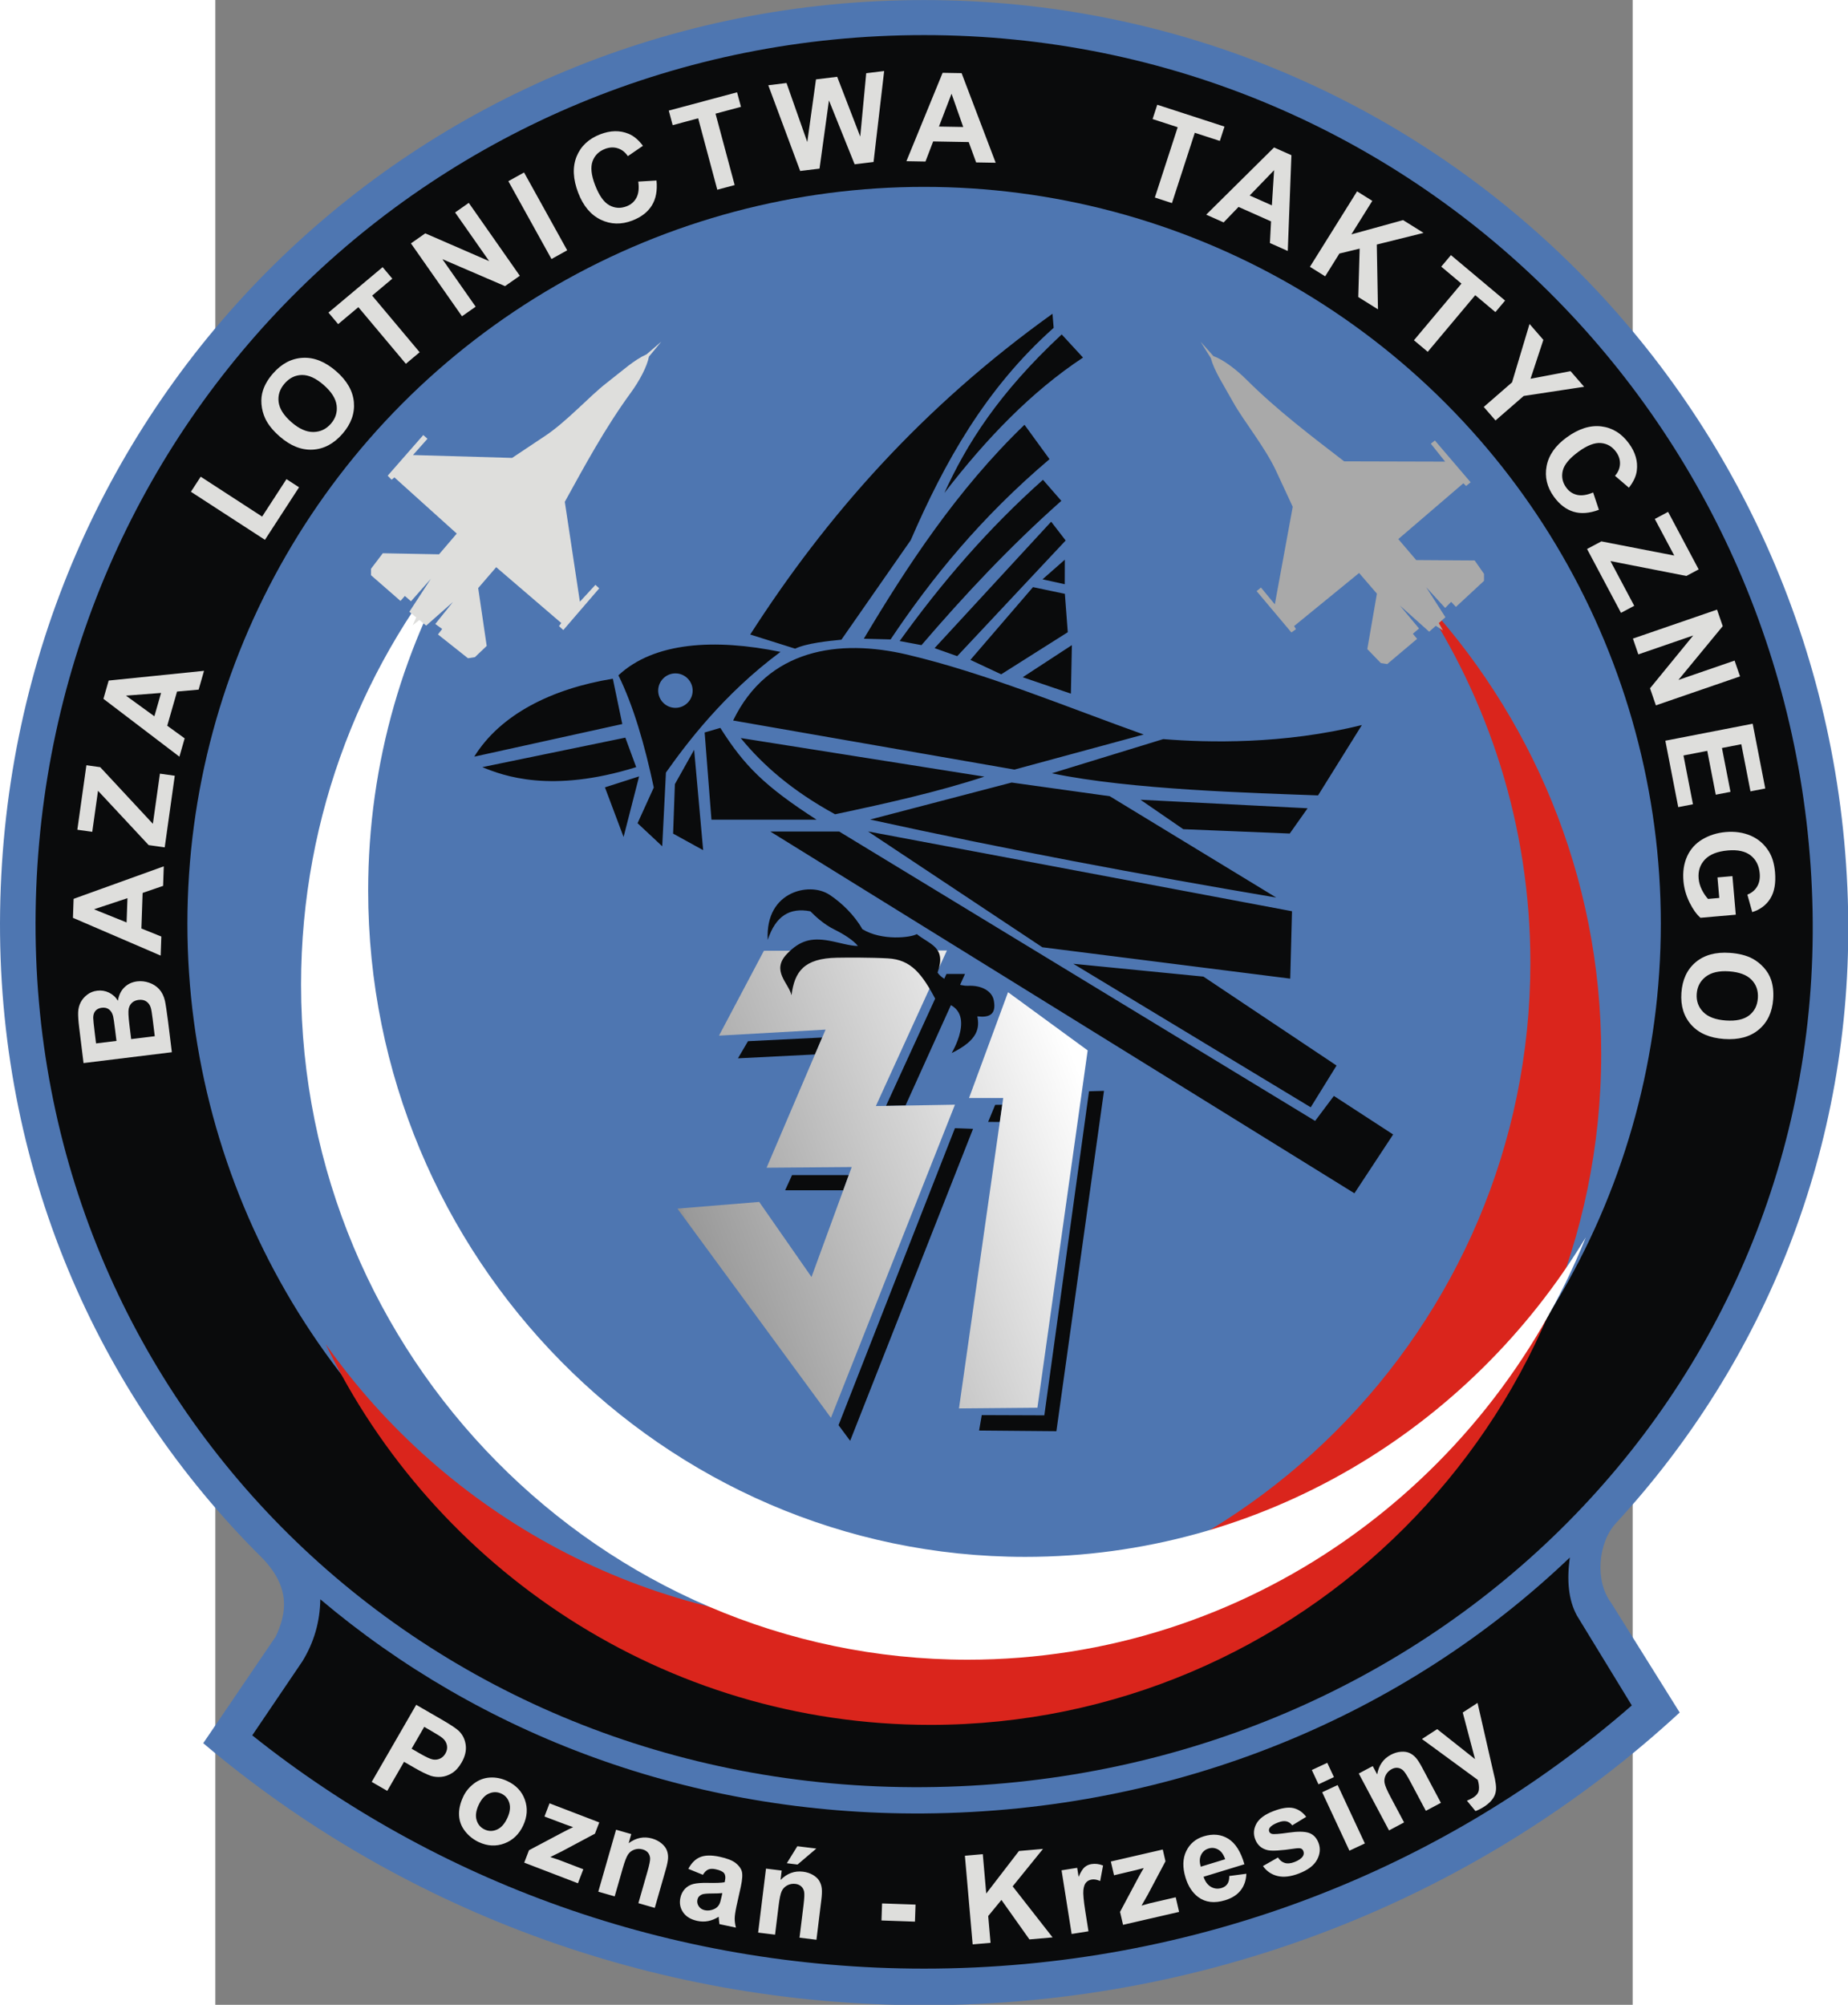
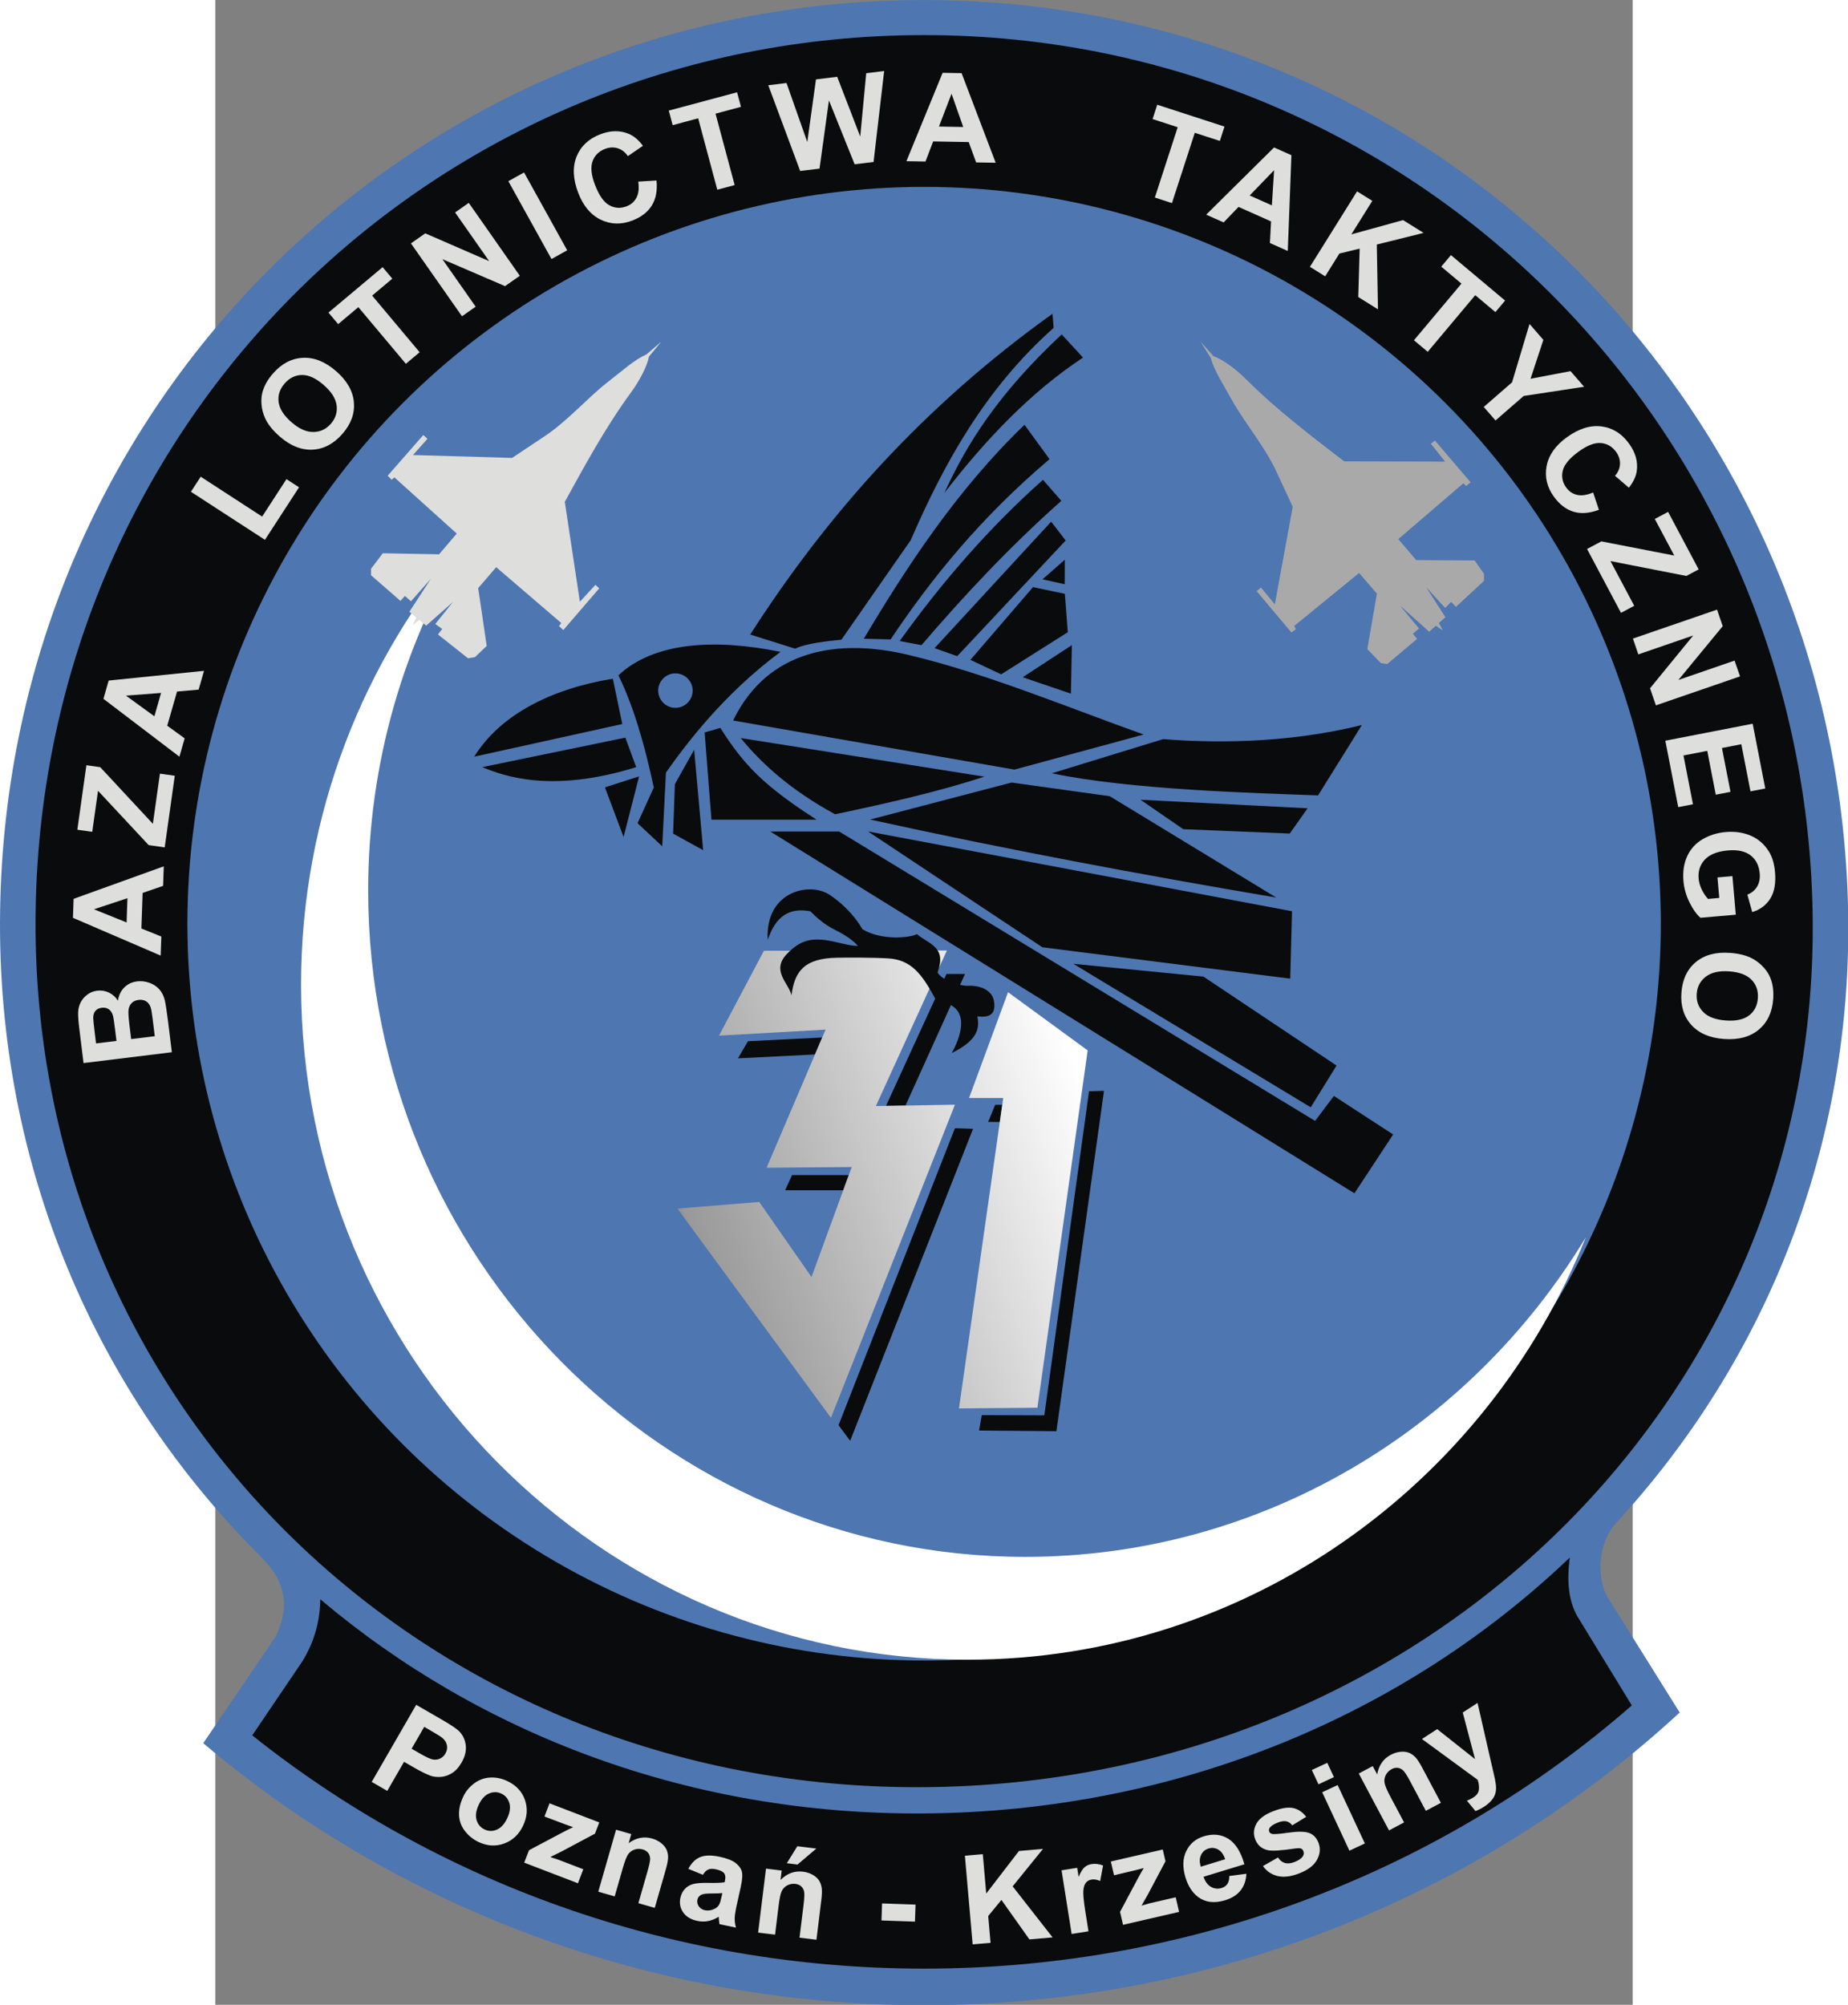
<svg xmlns="http://www.w3.org/2000/svg" xmlns:ns1="http://sodipodi.sourceforge.net/DTD/sodipodi-0.dtd" xmlns:ns2="http://www.inkscape.org/namespaces/inkscape" xml:space="preserve" width="744" height="807.02" style="shape-rendering:geometricPrecision; text-rendering:geometricPrecision; image-rendering:optimizeQuality; fill-rule:evenodd; clip-rule:evenodd" viewBox="0 0 210 297" id="svg2" ns1:version="0.32" ns2:version="0.45.1" ns1:docname="31 blt.svg" ns2:output_extension="org.inkscape.output.svg.inkscape" ns1:docbase="C:\Users\Mistrz\Desktop\Nowy folder (4)" version="1.0">
  <rect x="0" y="0" width="210" height="297" fill="#808080" stroke="none" />
  <ns1:namedview ns2:window-height="480" ns2:window-width="640" ns2:pageshadow="2" ns2:pageopacity="0.0" guidetolerance="10.0" gridtolerance="10.0" objecttolerance="10.0" borderopacity="1.0" bordercolor="#666666" pagecolor="#ffffff" id="base" />
  <defs id="defs4">
    <style type="text/css" id="style6">
   
    .fil1 {fill:#0A0B0C}
    .fil4 {fill:white}
    .fil0 {fill:#4E76B1}
    .fil6 {fill:darkgray}
    .fil3 {fill:#DA251C}
    .fil5 {fill:#DEDEDC}
    .fil2 {fill:url(#id0)}
   
  </style>
    <linearGradient id="id0" gradientUnits="userSpaceOnUse" x1="73.359" y1="179.18" x2="124.144" y2="160.434">
      <stop offset="0" style="stop-color:#333333" id="stop9" />
      <stop offset="0.122" style="stop-color:#999999" id="stop11" />
      <stop offset="1" style="stop-color:white" id="stop13" />
    </linearGradient>
  </defs>
  <g id="Warstwa_x0020_1" transform="matrix(1.304,0,0,1.304,-31.896,-45.113)">
    <g id="_68815968">
      <path id="_68838744" class="fil0" d="M 104.994,34.602 C 162.82,34.602 208.887,80.824 209.983,138.106 C 210.497,164.978 200.5,189.316 183.607,207.632 C 181.546,209.866 181.199,214.208 183.039,216.662 L 190.845,229.148 C 168.55,249.72 138.268,262.398 104.994,262.398 C 73.643,262.398 44.948,251.143 23.087,232.634 L 31.331,220.502 C 32.532,217.926 33.055,215.033 29.869,211.681 C 10.964,192.984 -0.416,167.015 0.006,138.106 C 0.849,80.254 47.168,34.602 104.995,34.602 L 104.994,34.602 z " style="fill:#4e76b1" />
      <path id="_68838672" class="fil1" d="M 104.994,38.583 C 160.596,38.583 204.891,83.027 205.945,138.106 C 206.999,193.185 162.143,237.202 104.994,237.63 C 47.846,238.057 3.232,193.733 4.043,138.106 C 4.854,82.479 49.392,38.583 104.994,38.583 L 104.994,38.583 z " style="fill:#0a0b0c" />
      <ellipse id="_68838600" class="fil0" cx="104.994" cy="139.533" rx="83.707" ry="83.707" ns1:cx="104.994" ns1:cy="139.533" ns1:rx="83.706902" ns1:ry="83.706902" style="fill:#4e76b1" />
      <path id="_68838528" class="fil1" d="M 89.99,168.094 L 89.203,169.821 L 95.803,169.82 L 96.434,168.094 L 89.99,168.094 L 89.99,168.094 z M 123.732,158.573 L 118.654,195.387 L 111.545,195.361 L 111.24,197.113 L 120.025,197.189 L 125.433,158.523 L 123.732,158.573 L 123.732,158.573 z M 113.067,160.115 L 112.268,162.055 L 113.594,162.058 L 113.873,160.105 L 113.067,160.115 L 113.067,160.115 z M 108.498,162.762 L 110.555,162.839 L 96.591,198.281 L 95.271,196.504 L 108.498,162.762 z M 107.534,145.244 L 109.641,145.244 L 102.879,160.192 L 100.665,160.229 L 107.534,145.244 L 107.534,145.244 z M 84.984,152.882 L 93.415,152.464 L 92.593,154.388 L 83.842,154.829 L 84.984,152.882 z " style="fill:#0a0b0c" />
      <path id="_68838456" class="fil2" d="M 86.791,142.61 L 81.688,152.252 L 93.798,151.567 L 87.096,167.257 L 96.769,167.181 L 92.199,179.672 L 86.258,171.142 L 76.966,171.903 L 94.408,195.667 L 108.498,160.097 L 99.511,160.25 L 107.584,142.579 L 86.791,142.61 L 86.791,142.61 z M 114.531,147.317 L 110.098,159.336 L 113.982,159.336 L 108.955,194.601 L 117.867,194.524 L 123.579,153.928 L 114.531,147.317 L 114.531,147.317 z " style="fill:url(#id0)" />
      <path id="_68838384" class="fil1" d="M 53.879,120.558 C 56.83,115.79 62.624,112.847 69.625,111.701 L 70.7,116.851 L 53.879,120.558 L 53.879,120.558 z M 54.795,121.748 L 71.047,118.397 L 72.28,121.748 C 62.612,124.759 57.194,122.737 54.795,121.748 z M 68.729,124.046 L 70.847,129.68 L 72.611,122.799 L 68.729,124.046 z M 72.435,128.117 L 74.279,124.063 C 73.237,119.16 71.959,114.776 70.26,111.318 C 74.312,107.529 81.218,107.124 88.676,108.655 C 82.214,113.437 77.937,119.141 75.659,122.366 L 75.238,130.738 L 72.435,128.117 L 72.435,128.117 z M 76.676,123.681 L 76.475,129.3 L 79.889,131.18 L 78.864,119.777 L 76.676,123.681 L 76.676,123.681 z M 80.058,117.81 L 80.831,127.717 L 92.775,127.717 C 86.877,123.919 84.543,121.572 81.841,117.29 L 80.058,117.81 z M 84.156,118.442 C 86.676,121.53 90.032,124.458 94.879,127.103 C 100.824,125.844 106.671,124.53 111.838,122.827 L 84.156,118.442 z M 83.294,116.45 L 115.259,122.026 L 129.943,118.042 C 121.143,114.902 112.036,111.08 103.081,108.967 C 95.309,107.133 87.23,108.314 83.294,116.45 L 83.294,116.45 z M 129.579,125.453 L 134.44,128.797 L 146.539,129.291 L 148.567,126.421 L 129.579,125.453 L 129.579,125.453 z M 119.509,122.446 C 128.469,124.325 142.528,124.686 149.755,124.959 L 154.736,116.963 C 145.806,119.185 137.19,118.966 132.165,118.563 L 119.509,122.446 z M 98.857,127.701 L 114.94,123.497 L 126.088,125.051 L 145.004,136.564 C 129.621,133.961 114.239,131.079 98.857,127.701 z M 98.62,129.053 L 118.43,142.212 L 146.594,145.775 L 146.795,138.118 L 98.62,129.053 L 98.62,129.053 z M 121.946,144.088 L 136.735,145.545 L 151.857,155.649 L 148.922,160.391 L 121.946,144.088 L 121.946,144.088 z M 151.552,159.1 L 158.287,163.48 L 153.887,170.162 L 87.514,129.06 L 95.347,129.064 L 149.421,161.941 L 151.552,159.1 L 151.552,159.1 z M 104.161,140.715 C 103.525,141.108 100.212,141.518 97.975,140.153 C 97.065,138.528 95.575,137.127 94.279,136.268 C 92.983,135.409 91.214,135.486 89.904,136.109 C 88.294,136.875 87.074,138.542 87.226,141.374 C 88.127,138.643 89.733,137.67 92.073,138.128 C 92.62,138.672 93.551,139.589 94.883,140.24 C 95.786,140.682 96.96,141.408 97.474,142.065 C 96.532,142.065 95.278,141.651 94.156,141.456 C 92.123,141.103 90.868,141.464 89.431,142.942 C 87.559,144.867 89.608,146.265 89.926,147.662 C 90.275,144.965 91.345,143.47 95.089,143.399 C 96.233,143.377 98.966,143.364 100.886,143.474 C 103.529,143.625 104.761,145.213 106.414,148.347 C 111.277,148.802 108.352,153.827 108.127,154.228 C 111.208,152.733 111.283,151.314 111.043,150.06 C 112.304,150.207 113.246,149.939 112.907,148.222 C 112.714,147.24 111.595,146.494 109.918,146.59 C 109.33,146.623 107.139,146.098 106.525,145.084 C 107.562,142.18 105.672,141.932 104.161,140.715 L 104.161,140.715 z M 85.237,106.682 L 90.34,108.289 C 91.631,107.668 94.122,107.417 95.596,107.269 L 103.472,95.965 C 107.3,87.131 111.982,78.723 119.714,71.84 L 119.581,70.241 C 104.668,80.922 93.814,93.32 85.237,106.682 L 85.237,106.682 z M 107.298,90.6 C 109.826,85.046 113.433,79.296 120.627,72.589 L 123.049,75.218 C 117.204,79.079 112.072,84.401 107.298,90.6 z M 98.146,107.159 C 103.01,98.991 108.743,90.22 116.401,82.853 L 119.244,86.759 C 111.514,93.313 105.895,100.197 101.186,107.238 L 98.146,107.159 L 98.146,107.159 z M 102.216,107.421 L 104.696,107.887 C 109.566,102.21 114.74,96.685 120.584,91.495 L 118.5,89.104 C 112.232,94.685 106.926,100.866 102.216,107.421 L 102.216,107.421 z M 106.183,108.228 L 108.757,109.139 L 121.078,95.999 L 119.43,93.863 L 106.183,108.228 z M 110.253,109.563 L 117.367,101.297 L 120.987,102.059 L 121.318,106.419 L 113.754,111.202 L 110.253,109.563 L 110.253,109.563 z M 116.197,111.534 L 121.785,107.887 L 121.672,113.398 L 116.197,111.534 z M 118.449,100.41 L 120.983,98.18 L 120.974,100.968 L 118.449,100.41 z " style="fill:#0a0b0c" />
      <path id="_68838312" class="fil0" d="M 76.738,111.096 C 77.816,111.096 78.696,111.976 78.696,113.054 C 78.696,114.133 77.816,115.013 76.738,115.013 C 75.659,115.013 74.78,114.133 74.78,113.054 C 74.78,111.976 75.659,111.096 76.738,111.096 z " style="fill:#4e76b1" />
-       <path id="_68816400" class="fil3" d="M 161.067,102.021 C 173.988,115.689 181.929,134.108 181.929,154.325 C 181.929,196.31 147.687,230.552 105.702,230.552 C 75.517,230.552 49.334,212.852 37.001,187.301 C 50.661,206.629 73.174,219.291 98.551,219.291 C 140.041,219.291 173.88,185.453 173.88,143.963 C 173.88,128.458 169.152,114.022 161.067,102.021 L 161.067,102.021 z " style="fill:#da251c" />
      <path id="_68816328" class="fil4" d="M 180.172,175.171 C 168.906,203.255 141.652,223.148 109.951,223.148 C 68.23,223.148 34.202,188.696 34.202,146.454 C 34.202,127.134 41.324,109.446 53.041,95.936 C 45.938,107.518 41.826,121.167 41.826,135.761 C 41.826,177.458 75.361,211.467 116.479,211.467 C 143.377,211.467 167.029,196.911 180.172,175.171 z " style="fill:#ffffff" />
      <path id="_68816256" class="fil5" d="M 46.919,86.291 L 58.181,86.617 L 61.924,84.125 C 64.406,82.472 66.978,79.603 68.918,78.102 C 70.819,76.631 72.026,75.493 73.463,74.847 L 75.132,73.412 L 73.729,75.109 C 73.515,76.25 72.641,77.879 71.664,79.216 C 68.747,83.209 66.427,87.512 64.169,91.607 L 65.882,102.954 L 67.647,101.04 L 68.08,101.435 L 64.001,106.173 L 63.509,105.725 L 63.767,105.375 L 56.374,99.031 L 54.328,101.405 L 55.294,107.977 L 53.955,109.255 L 53.164,109.376 L 49.756,106.673 L 50.238,106.053 L 49.452,105.482 L 51.46,102.987 L 48.417,105.671 L 47.642,105.033 L 46.891,105.625 L 47.285,104.739 L 46.507,104.099 L 48.949,100.351 L 46.693,102.905 L 45.996,102.301 L 45.496,102.865 L 42.149,99.944 L 42.149,99.214 L 43.488,97.449 L 49.878,97.571 L 51.892,95.214 L 44.808,88.831 L 44.492,89.097 L 44.044,88.638 L 48.087,84.02 L 48.565,84.442 L 46.919,86.291 L 46.919,86.291 z " style="fill:#dededc" />
      <path id="_68816184" class="fil6" d="M 144.843,103.25 L 146.878,92.168 L 144.983,88.09 C 143.727,85.386 141.282,82.407 140.093,80.262 C 138.928,78.159 137.987,76.793 137.567,75.275 L 136.402,73.408 L 137.867,75.051 C 138.962,75.437 140.439,76.548 141.612,77.717 C 145.114,81.207 149.015,84.154 152.72,87.009 L 164.195,87.04 L 162.571,85.004 L 163.028,84.636 L 167.091,89.388 L 166.573,89.807 L 166.267,89.498 L 158.873,95.841 L 160.907,98.224 L 167.55,98.268 L 168.61,99.786 L 168.61,100.586 L 165.42,103.543 L 164.88,102.972 L 164.196,103.663 L 162.036,101.299 L 164.226,104.715 L 163.477,105.384 L 163.949,106.216 L 163.132,105.692 L 162.382,106.363 L 159.049,103.381 L 161.23,105.999 L 160.527,106.595 L 161.009,107.175 L 157.613,110.039 L 156.891,109.928 L 155.351,108.337 L 156.442,102.04 L 154.419,99.691 L 147.033,105.722 L 147.248,106.075 L 146.726,106.448 L 142.776,101.751 L 143.267,101.342 L 144.843,103.25 z " style="fill:#a9a9a9" />
      <path id="_68816112" class="fil1" d="M 178.361,211.539 C 159.669,229.391 133.853,240.399 104.994,240.615 C 78.472,240.813 54.57,231.653 36.389,216.287 C 36.354,218.823 35.677,221.167 34.361,223.319 L 28.656,231.743 C 49.389,248.279 76.015,258.244 104.994,258.244 C 135.907,258.244 164.144,246.904 185.404,228.344 L 179.158,218.12 C 178.192,216.332 178.008,214.09 178.361,211.539 L 178.361,211.539 z " style="fill:#0a0b0c" />
      <path id="_68816040" class="fil5" d="M 9.486,155.368 L 8.993,151.357 C 8.896,150.562 8.855,149.965 8.875,149.566 C 8.893,149.168 8.988,148.803 9.16,148.469 C 9.333,148.135 9.579,147.846 9.905,147.597 C 10.228,147.349 10.607,147.198 11.04,147.145 C 11.509,147.087 11.957,147.16 12.381,147.364 C 12.804,147.571 13.141,147.878 13.39,148.286 C 13.493,147.655 13.739,147.145 14.126,146.766 C 14.515,146.384 15,146.158 15.579,146.087 C 16.035,146.031 16.492,146.082 16.95,146.241 C 17.406,146.401 17.787,146.648 18.09,146.983 C 18.392,147.319 18.606,147.753 18.733,148.285 C 18.809,148.617 18.933,149.429 19.101,150.72 L 19.52,154.136 L 9.486,155.368 L 9.486,155.368 z M 10.907,153.135 L 13.227,152.85 L 13.064,151.523 C 12.967,150.733 12.895,150.244 12.848,150.055 C 12.766,149.715 12.614,149.456 12.391,149.282 C 12.168,149.107 11.894,149.042 11.569,149.081 C 11.258,149.119 11.016,149.235 10.843,149.429 C 10.671,149.626 10.585,149.895 10.587,150.236 C 10.588,150.44 10.647,151.018 10.764,151.971 L 10.907,153.135 L 10.907,153.135 z M 14.898,152.645 L 17.58,152.316 L 17.35,150.442 C 17.26,149.711 17.184,149.25 17.118,149.059 C 17.028,148.764 16.862,148.536 16.628,148.373 C 16.392,148.209 16.096,148.149 15.741,148.192 C 15.439,148.229 15.194,148.335 15.001,148.506 C 14.809,148.679 14.681,148.908 14.619,149.196 C 14.557,149.483 14.584,150.089 14.697,151.01 L 14.898,152.645 L 14.898,152.645 z M 18.603,133.018 L 18.526,135.238 L 16.199,136.04 L 16.058,140.079 L 18.325,140.993 L 18.249,143.157 L 8.283,138.868 L 8.358,136.711 L 18.603,133.018 z M 14.475,136.635 L 10.677,137.897 L 14.379,139.392 L 14.475,136.635 L 14.475,136.635 z M 18.709,130.862 L 16.886,130.605 L 11.131,124.434 L 10.476,129.098 L 8.781,128.86 L 9.811,121.531 L 11.382,121.752 L 17.364,128.186 L 18.165,122.489 L 19.852,122.726 L 18.709,130.862 L 18.709,130.862 z M 23.176,110.807 L 22.563,112.943 L 20.111,113.159 L 18.997,117.044 L 20.976,118.478 L 20.379,120.56 L 11.746,113.987 L 12.341,111.912 L 23.176,110.807 L 23.176,110.807 z M 18.295,113.319 L 14.304,113.624 L 17.535,115.97 L 18.295,113.319 z M 30.097,95.924 L 21.687,90.463 L 22.799,88.751 L 29.779,93.284 L 32.544,89.028 L 33.973,89.956 L 30.097,95.924 L 30.097,95.924 z M 31.788,84.195 C 31.01,83.519 30.459,82.837 30.133,82.146 C 29.897,81.635 29.753,81.094 29.705,80.525 C 29.658,79.958 29.715,79.43 29.876,78.943 C 30.087,78.291 30.463,77.657 31.004,77.036 C 31.982,75.911 33.111,75.315 34.396,75.247 C 35.679,75.177 36.943,75.683 38.184,76.762 C 39.417,77.834 40.088,79.007 40.203,80.282 C 40.315,81.555 39.885,82.754 38.912,83.873 C 37.925,85.008 36.794,85.609 35.521,85.678 C 34.246,85.746 33.002,85.25 31.788,84.195 L 31.788,84.195 z M 33.116,82.564 C 33.979,83.315 34.809,83.684 35.601,83.674 C 36.395,83.662 37.057,83.348 37.591,82.734 C 38.124,82.121 38.342,81.425 38.241,80.644 C 38.14,79.867 37.648,79.094 36.764,78.325 C 35.89,77.565 35.071,77.19 34.307,77.197 C 33.544,77.207 32.886,77.53 32.334,78.164 C 31.781,78.8 31.555,79.502 31.652,80.269 C 31.751,81.035 32.236,81.8 33.116,82.564 z M 46.111,75.926 L 40.712,69.492 L 38.415,71.419 L 37.315,70.109 L 43.47,64.945 L 44.57,66.255 L 42.278,68.178 L 47.676,74.612 L 46.111,75.926 L 46.111,75.926 z M 52.486,70.527 L 46.687,62.246 L 48.314,61.106 L 55.576,64.263 L 51.704,58.733 L 53.258,57.644 L 59.057,65.926 L 57.378,67.102 L 50.258,64.038 L 54.04,69.439 L 52.486,70.527 L 52.486,70.527 z M 62.656,64.022 L 57.755,55.18 L 59.54,54.19 L 64.441,63.033 L 62.656,64.022 L 62.656,64.022 z M 72.517,55.226 L 74.588,55.102 C 74.7,56.242 74.523,57.187 74.056,57.941 C 73.591,58.692 72.85,59.264 71.837,59.653 C 70.584,60.134 69.389,60.101 68.254,59.556 C 67.119,59.008 66.265,57.992 65.695,56.509 C 65.092,54.938 65.031,53.562 65.507,52.38 C 65.985,51.201 66.884,50.357 68.207,49.849 C 69.361,49.406 70.43,49.387 71.413,49.793 C 71.998,50.03 72.541,50.487 73.047,51.16 L 71.332,52.335 C 71.034,51.888 70.653,51.59 70.188,51.443 C 69.725,51.296 69.241,51.32 68.735,51.514 C 68.037,51.783 67.563,52.252 67.321,52.922 C 67.079,53.59 67.173,54.487 67.605,55.612 C 68.063,56.805 68.603,57.574 69.228,57.914 C 69.851,58.257 70.506,58.295 71.192,58.032 C 71.699,57.837 72.073,57.51 72.314,57.047 C 72.555,56.586 72.622,55.978 72.517,55.226 L 72.517,55.226 z M 81.495,56.15 L 79.322,48.037 L 76.425,48.814 L 75.982,47.161 L 83.742,45.081 L 84.185,46.734 L 81.295,47.509 L 83.469,55.621 L 81.495,56.15 L 81.495,56.15 z M 90.914,54.021 L 87.288,44.281 L 89.36,44.026 L 91.72,50.733 L 92.708,43.615 L 95.117,43.319 L 97.737,50.112 L 98.416,42.914 L 100.455,42.664 L 99.25,52.998 L 97.101,53.261 L 94.182,46.005 L 93.111,53.752 L 90.914,54.021 L 90.914,54.021 z M 113.127,53.086 L 110.905,53.047 L 110.063,50.735 L 106.022,50.664 L 105.149,52.947 L 102.983,52.909 L 107.097,42.869 L 109.255,42.907 L 113.127,53.086 z M 109.438,49.022 L 108.111,45.246 L 106.68,48.974 L 109.438,49.022 L 109.438,49.022 z M 131.212,57.036 L 133.807,49.049 L 130.955,48.122 L 131.484,46.495 L 139.125,48.977 L 138.596,50.605 L 135.75,49.68 L 133.155,57.668 L 131.212,57.036 L 131.212,57.036 z M 146.315,63.108 L 144.286,62.205 L 144.414,59.747 L 140.721,58.103 L 139.026,59.863 L 137.047,58.982 L 144.757,51.348 L 146.729,52.226 L 146.315,63.108 z M 144.508,57.926 L 144.761,53.931 L 141.988,56.804 L 144.508,57.926 L 144.508,57.926 z M 148.832,64.908 L 154.189,56.334 L 155.92,57.415 L 153.541,61.222 L 159.417,59.601 L 161.745,61.055 L 156.43,62.378 L 156.563,69.739 L 154.323,68.339 L 154.483,62.843 L 152.182,63.398 L 150.563,65.989 L 148.832,64.908 L 148.832,64.908 z M 160.651,73.251 L 166.05,66.817 L 163.753,64.889 L 164.853,63.578 L 171.007,68.743 L 169.907,70.053 L 167.615,68.13 L 162.217,74.564 L 160.651,73.251 z M 168.584,80.827 L 171.795,78.035 L 173.784,71.4 L 175.355,73.207 L 173.898,77.626 L 178.445,76.761 L 179.988,78.536 L 173.121,79.581 L 169.919,82.364 L 168.584,80.827 L 168.584,80.827 z M 181.01,90.544 L 181.665,92.512 C 180.594,92.915 179.635,92.989 178.786,92.733 C 177.94,92.478 177.195,91.91 176.557,91.032 C 175.769,89.947 175.491,88.784 175.724,87.547 C 175.959,86.308 176.72,85.22 178.005,84.286 C 179.367,83.297 180.679,82.882 181.944,83.036 C 183.207,83.193 184.255,83.842 185.088,84.989 C 185.814,85.988 186.11,87.016 185.971,88.071 C 185.894,88.697 185.593,89.341 185.074,90.003 L 183.495,88.651 C 183.851,88.247 184.039,87.802 184.061,87.315 C 184.083,86.83 183.934,86.368 183.616,85.93 C 183.176,85.325 182.601,84.989 181.891,84.929 C 181.182,84.867 180.341,85.191 179.366,85.899 C 178.332,86.65 177.729,87.37 177.562,88.062 C 177.392,88.753 177.524,89.396 177.956,89.99 C 178.276,90.43 178.689,90.706 179.198,90.819 C 179.706,90.933 180.311,90.84 181.01,90.544 L 181.01,90.544 z M 180.32,96.965 L 181.945,96.101 L 190.228,97.711 L 188.017,93.552 L 189.528,92.749 L 193.002,99.283 L 191.602,100.028 L 182.98,98.339 L 185.681,103.419 L 184.177,104.219 L 180.32,96.965 L 180.32,96.965 z M 185.53,107.144 L 195.089,103.853 L 195.736,105.731 L 190.7,111.842 L 197.083,109.644 L 197.701,111.438 L 188.141,114.729 L 187.474,112.791 L 192.381,106.791 L 186.147,108.938 L 185.53,107.144 L 185.53,107.144 z M 189.214,118.745 L 199.138,116.816 L 200.568,124.172 L 198.888,124.499 L 197.847,119.145 L 195.647,119.573 L 196.616,124.555 L 194.945,124.879 L 193.977,119.898 L 191.276,120.423 L 192.353,125.966 L 190.68,126.291 L 189.214,118.745 L 189.214,118.745 z M 195.139,134.278 L 196.837,134.13 L 197.22,138.512 L 193.208,138.863 C 192.758,138.473 192.34,137.888 191.955,137.106 C 191.573,136.325 191.344,135.52 191.272,134.692 C 191.179,133.639 191.32,132.701 191.692,131.879 C 192.066,131.057 192.646,130.413 193.434,129.947 C 194.223,129.481 195.099,129.206 196.065,129.122 C 197.113,129.03 198.066,129.169 198.921,129.536 C 199.773,129.905 200.455,130.493 200.963,131.304 C 201.355,131.92 201.592,132.709 201.676,133.671 C 201.785,134.921 201.608,135.922 201.147,136.668 C 200.683,137.418 199.998,137.934 199.089,138.216 L 198.535,136.231 C 199.017,136.044 199.386,135.743 199.637,135.326 C 199.889,134.909 199.989,134.409 199.938,133.823 C 199.861,132.934 199.517,132.253 198.909,131.777 C 198.298,131.301 197.44,131.114 196.331,131.211 C 195.137,131.315 194.262,131.659 193.711,132.244 C 193.159,132.826 192.922,133.548 192.998,134.409 C 193.035,134.836 193.157,135.255 193.361,135.67 C 193.565,136.082 193.801,136.432 194.065,136.719 L 195.343,136.607 L 195.139,134.278 L 195.139,134.278 z M 196.535,142.847 C 197.563,142.919 198.414,143.132 199.09,143.488 C 199.586,143.754 200.026,144.099 200.407,144.524 C 200.786,144.949 201.058,145.405 201.223,145.891 C 201.446,146.539 201.527,147.271 201.47,148.093 C 201.366,149.579 200.822,150.735 199.837,151.563 C 198.854,152.391 197.541,152.747 195.9,152.633 C 194.27,152.519 193.029,151.986 192.17,151.036 C 191.314,150.087 190.936,148.871 191.04,147.392 C 191.144,145.891 191.686,144.731 192.661,143.909 C 193.639,143.088 194.931,142.735 196.535,142.847 L 196.535,142.847 z M 196.456,144.948 C 195.315,144.869 194.43,145.073 193.804,145.558 C 193.177,146.045 192.837,146.694 192.78,147.506 C 192.723,148.317 192.968,149.004 193.519,149.566 C 194.067,150.126 194.925,150.448 196.094,150.53 C 197.249,150.61 198.129,150.417 198.735,149.952 C 199.338,149.485 199.67,148.831 199.728,147.992 C 199.787,147.152 199.546,146.455 199.006,145.901 C 198.467,145.349 197.618,145.03 196.456,144.948 L 196.456,144.948 z " style="fill:#dededc" />
      <path id="_68815896" class="fil5" d="M 42.229,237.031 L 47.284,228.275 L 50.12,229.913 C 51.194,230.533 51.869,230.983 52.145,231.259 C 52.571,231.679 52.828,232.208 52.912,232.843 C 52.996,233.479 52.837,234.145 52.436,234.84 C 52.125,235.379 51.766,235.775 51.36,236.027 C 50.952,236.281 50.54,236.426 50.117,236.462 C 49.697,236.496 49.311,236.458 48.962,236.347 C 48.492,236.187 47.856,235.876 47.055,235.414 L 45.903,234.749 L 43.996,238.051 L 42.229,237.031 L 42.229,237.031 z M 48.196,230.778 L 46.762,233.261 L 47.728,233.819 C 48.426,234.221 48.918,234.446 49.206,234.49 C 49.493,234.533 49.759,234.496 50.007,234.378 C 50.252,234.259 50.45,234.072 50.599,233.813 C 50.783,233.495 50.841,233.178 50.773,232.862 C 50.707,232.548 50.544,232.28 50.288,232.065 C 50.099,231.901 49.686,231.638 49.05,231.271 L 48.196,230.778 L 48.196,230.778 z M 52.627,238.709 C 52.898,238.126 53.307,237.629 53.848,237.216 C 54.389,236.806 54.992,236.578 55.652,236.538 C 56.313,236.496 56.97,236.625 57.62,236.929 C 58.623,237.396 59.294,238.107 59.632,239.059 C 59.97,240.011 59.906,240.984 59.441,241.98 C 58.974,242.983 58.261,243.663 57.307,244.023 C 56.35,244.382 55.382,244.331 54.398,243.872 C 53.788,243.588 53.273,243.181 52.849,242.649 C 52.425,242.116 52.193,241.517 52.153,240.851 C 52.114,240.187 52.271,239.473 52.627,238.709 L 52.627,238.709 z M 54.384,239.642 C 54.076,240.302 53.997,240.878 54.148,241.374 C 54.296,241.869 54.601,242.224 55.059,242.438 C 55.518,242.651 55.983,242.656 56.456,242.45 C 56.931,242.245 57.323,241.81 57.635,241.143 C 57.937,240.494 58.015,239.92 57.867,239.425 C 57.72,238.931 57.418,238.577 56.959,238.363 C 56.501,238.149 56.033,238.144 55.558,238.349 C 55.082,238.552 54.69,238.985 54.384,239.642 L 54.384,239.642 z M 59.558,246.205 L 60.1,244.794 L 63.791,242.837 C 64.395,242.517 64.838,242.296 65.116,242.171 C 64.902,242.104 64.623,242.004 64.278,241.877 L 61.858,240.963 L 62.433,239.464 L 68.085,241.634 L 67.594,242.915 L 63.824,244.925 L 62.52,245.569 C 63.033,245.731 63.351,245.835 63.472,245.882 L 66.272,246.956 L 65.661,248.547 L 59.558,246.205 L 59.558,246.205 z M 74.391,251.343 L 72.529,250.809 L 73.559,247.216 C 73.777,246.456 73.877,245.953 73.862,245.707 C 73.847,245.462 73.766,245.25 73.623,245.074 C 73.479,244.901 73.282,244.776 73.031,244.704 C 72.707,244.611 72.392,244.616 72.086,244.72 C 71.779,244.825 71.536,245.008 71.357,245.272 C 71.178,245.537 70.976,246.062 70.751,246.849 L 69.836,250.037 L 67.974,249.503 L 69.993,242.464 L 71.721,242.96 L 71.425,243.994 C 72.269,243.374 73.157,243.197 74.089,243.465 C 74.499,243.582 74.855,243.765 75.152,244.01 C 75.449,244.256 75.653,244.518 75.761,244.799 C 75.869,245.079 75.917,245.375 75.901,245.686 C 75.887,245.998 75.802,246.424 75.646,246.967 L 74.391,251.343 L 74.391,251.343 z M 79.859,247.586 L 78.205,246.91 C 78.546,246.258 78.986,245.817 79.529,245.584 C 80.074,245.353 80.81,245.334 81.74,245.531 C 82.587,245.712 83.194,245.946 83.566,246.235 C 83.936,246.523 84.174,246.838 84.277,247.182 C 84.379,247.527 84.345,248.109 84.169,248.933 L 83.678,251.141 C 83.545,251.77 83.476,252.241 83.474,252.554 C 83.471,252.864 83.518,253.21 83.611,253.587 L 81.735,253.188 C 81.713,253.051 81.691,252.851 81.671,252.589 C 81.666,252.47 81.658,252.392 81.652,252.352 C 81.261,252.598 80.865,252.76 80.463,252.84 C 80.061,252.919 79.651,252.913 79.232,252.824 C 78.495,252.668 77.955,252.343 77.616,251.855 C 77.276,251.364 77.171,250.812 77.302,250.2 C 77.387,249.797 77.561,249.456 77.822,249.179 C 78.083,248.903 78.406,248.719 78.789,248.625 C 79.173,248.53 79.708,248.49 80.391,248.503 C 81.311,248.525 81.959,248.499 82.33,248.429 L 82.37,248.24 C 82.448,247.874 82.413,247.597 82.266,247.402 C 82.12,247.21 81.798,247.06 81.298,246.954 C 80.96,246.882 80.683,246.893 80.466,246.986 C 80.249,247.077 80.048,247.277 79.859,247.586 L 79.859,247.586 z M 82.067,249.663 C 81.809,249.692 81.403,249.707 80.852,249.708 C 80.303,249.709 79.937,249.747 79.751,249.818 C 79.467,249.943 79.295,250.138 79.238,250.407 C 79.181,250.674 79.232,250.923 79.389,251.159 C 79.546,251.394 79.776,251.544 80.082,251.609 C 80.425,251.682 80.774,251.638 81.132,251.481 C 81.399,251.36 81.593,251.182 81.717,250.948 C 81.802,250.798 81.891,250.494 81.987,250.041 L 82.067,249.663 L 82.067,249.663 z M 92.761,254.965 L 90.838,254.729 L 91.294,251.019 C 91.39,250.234 91.411,249.722 91.357,249.48 C 91.303,249.241 91.19,249.045 91.021,248.893 C 90.852,248.745 90.638,248.652 90.379,248.62 C 90.045,248.579 89.735,248.634 89.448,248.783 C 89.162,248.936 88.95,249.154 88.815,249.443 C 88.68,249.733 88.562,250.282 88.462,251.095 L 88.058,254.387 L 86.135,254.151 L 87.028,246.883 L 88.813,247.102 L 88.682,248.17 C 89.418,247.426 90.268,247.113 91.23,247.231 C 91.653,247.282 92.034,247.407 92.366,247.602 C 92.697,247.8 92.94,248.026 93.09,248.287 C 93.241,248.547 93.334,248.831 93.367,249.141 C 93.403,249.452 93.385,249.886 93.316,250.446 L 92.761,254.965 L 92.761,254.965 z M 89.396,246.27 L 90.591,244.339 L 92.748,244.604 L 90.614,246.42 L 89.396,246.27 L 89.396,246.27 z M 100.15,252.774 L 100.217,250.838 L 104.021,250.97 L 103.954,252.906 L 100.15,252.774 z M 110.51,255.491 L 109.629,245.42 L 111.662,245.242 L 112.053,249.714 L 115.77,244.882 L 118.504,244.643 L 115.056,248.898 L 119.592,254.696 L 116.961,254.927 L 113.78,250.441 L 112.277,252.269 L 112.543,255.313 L 110.51,255.491 L 110.51,255.491 z M 123.67,254.004 L 121.757,254.307 L 120.611,247.075 L 122.387,246.793 L 122.55,247.821 C 122.778,247.287 123.001,246.922 123.219,246.731 C 123.438,246.539 123.7,246.416 124.009,246.367 C 124.447,246.298 124.884,246.352 125.327,246.53 L 124.998,248.291 C 124.644,248.135 124.328,248.078 124.051,248.122 C 123.782,248.164 123.567,248.272 123.405,248.451 C 123.24,248.627 123.138,248.917 123.092,249.32 C 123.047,249.723 123.121,250.54 123.316,251.77 L 123.67,254.004 z M 127.597,253.27 L 127.257,251.798 L 129.223,248.112 C 129.545,247.508 129.789,247.078 129.949,246.818 C 129.734,246.882 129.447,246.956 129.09,247.043 L 126.573,247.639 L 126.212,246.075 L 132.111,244.713 L 132.419,246.05 L 130.418,249.824 L 129.698,251.087 C 130.213,250.934 130.535,250.843 130.661,250.814 L 133.583,250.139 L 133.967,251.8 L 127.597,253.27 L 127.597,253.27 z M 139.667,247.723 L 141.61,247.466 C 141.578,248.216 141.362,248.846 140.957,249.357 C 140.555,249.869 139.967,250.24 139.197,250.476 C 137.979,250.848 136.958,250.727 136.129,250.109 C 135.473,249.613 134.994,248.878 134.698,247.908 C 134.343,246.746 134.369,245.744 134.775,244.901 C 135.18,244.059 135.847,243.495 136.774,243.212 C 137.817,242.893 138.744,242.986 139.558,243.491 C 140.369,243.996 140.979,244.961 141.389,246.389 L 136.745,247.809 C 136.926,248.354 137.206,248.736 137.585,248.953 C 137.964,249.171 138.369,249.215 138.794,249.085 C 139.085,248.996 139.304,248.843 139.453,248.625 C 139.603,248.405 139.676,248.104 139.667,247.723 L 139.667,247.723 z M 139.201,245.817 C 139.023,245.284 138.761,244.918 138.412,244.72 C 138.064,244.521 137.699,244.48 137.321,244.595 C 136.916,244.719 136.628,244.97 136.455,245.345 C 136.281,245.718 136.273,246.159 136.432,246.664 L 139.201,245.817 L 139.201,245.817 z M 143.494,246.592 L 145.202,245.619 C 145.414,245.941 145.673,246.149 145.981,246.24 C 146.286,246.332 146.651,246.298 147.077,246.134 C 147.545,245.955 147.864,245.734 148.032,245.47 C 148.147,245.29 148.164,245.097 148.087,244.897 C 148.034,244.759 147.946,244.661 147.826,244.604 C 147.703,244.553 147.47,244.551 147.131,244.599 C 145.548,244.838 144.51,244.899 144.017,244.783 C 143.334,244.621 142.867,244.211 142.614,243.554 C 142.388,242.963 142.429,242.374 142.743,241.792 C 143.056,241.208 143.703,240.728 144.685,240.351 C 145.622,239.991 146.377,239.878 146.949,240.006 C 147.521,240.137 148.006,240.468 148.407,241 L 146.822,241.969 C 146.647,241.731 146.43,241.579 146.172,241.517 C 145.913,241.453 145.596,241.494 145.218,241.639 C 144.741,241.822 144.426,242.019 144.27,242.232 C 144.171,242.379 144.15,242.528 144.207,242.678 C 144.257,242.807 144.357,242.892 144.513,242.936 C 144.722,242.994 145.35,242.948 146.399,242.797 C 147.445,242.645 148.22,242.655 148.725,242.827 C 149.227,243.005 149.588,243.381 149.808,243.954 C 150.048,244.58 149.994,245.221 149.642,245.874 C 149.292,246.525 148.604,247.046 147.578,247.44 C 146.646,247.797 145.838,247.891 145.148,247.722 C 144.461,247.555 143.909,247.176 143.494,246.592 L 143.494,246.592 z M 149.805,237.307 L 149.047,235.681 L 150.802,234.863 L 151.56,236.488 L 149.805,237.307 z M 153.319,244.844 L 150.225,238.207 L 151.98,237.389 L 155.075,244.025 L 153.319,244.844 z M 163.714,239.41 L 162.003,240.319 L 160.248,237.019 C 159.877,236.32 159.6,235.889 159.417,235.722 C 159.236,235.557 159.031,235.461 158.806,235.434 C 158.582,235.409 158.354,235.456 158.123,235.579 C 157.826,235.737 157.603,235.959 157.454,236.246 C 157.306,236.535 157.258,236.836 157.314,237.15 C 157.369,237.465 157.588,237.982 157.973,238.706 L 159.53,241.634 L 157.819,242.544 L 154.381,236.078 L 155.969,235.234 L 156.474,236.183 C 156.651,235.151 157.167,234.407 158.023,233.952 C 158.399,233.752 158.783,233.636 159.167,233.606 C 159.551,233.577 159.88,233.624 160.153,233.75 C 160.425,233.877 160.665,234.057 160.87,234.292 C 161.077,234.525 161.311,234.891 161.576,235.39 L 163.714,239.41 L 163.714,239.41 z M 161.561,232.159 L 163.291,231.036 L 167.592,234.442 L 166.195,229.15 L 167.877,228.057 L 169.548,235.375 L 169.853,236.698 C 169.943,237.148 169.985,237.511 169.98,237.783 C 169.973,238.058 169.924,238.306 169.833,238.533 C 169.74,238.759 169.595,238.985 169.393,239.209 C 169.19,239.433 168.936,239.646 168.626,239.847 C 168.314,240.05 167.986,240.215 167.642,240.346 L 166.671,239.166 C 166.959,239.052 167.203,238.927 167.409,238.794 C 167.786,238.549 167.994,238.256 168.032,237.917 C 168.068,237.58 168.025,237.206 167.899,236.8 L 161.561,232.159 L 161.561,232.159 z " style="fill:#dededc" />
    </g>
  </g>
</svg>